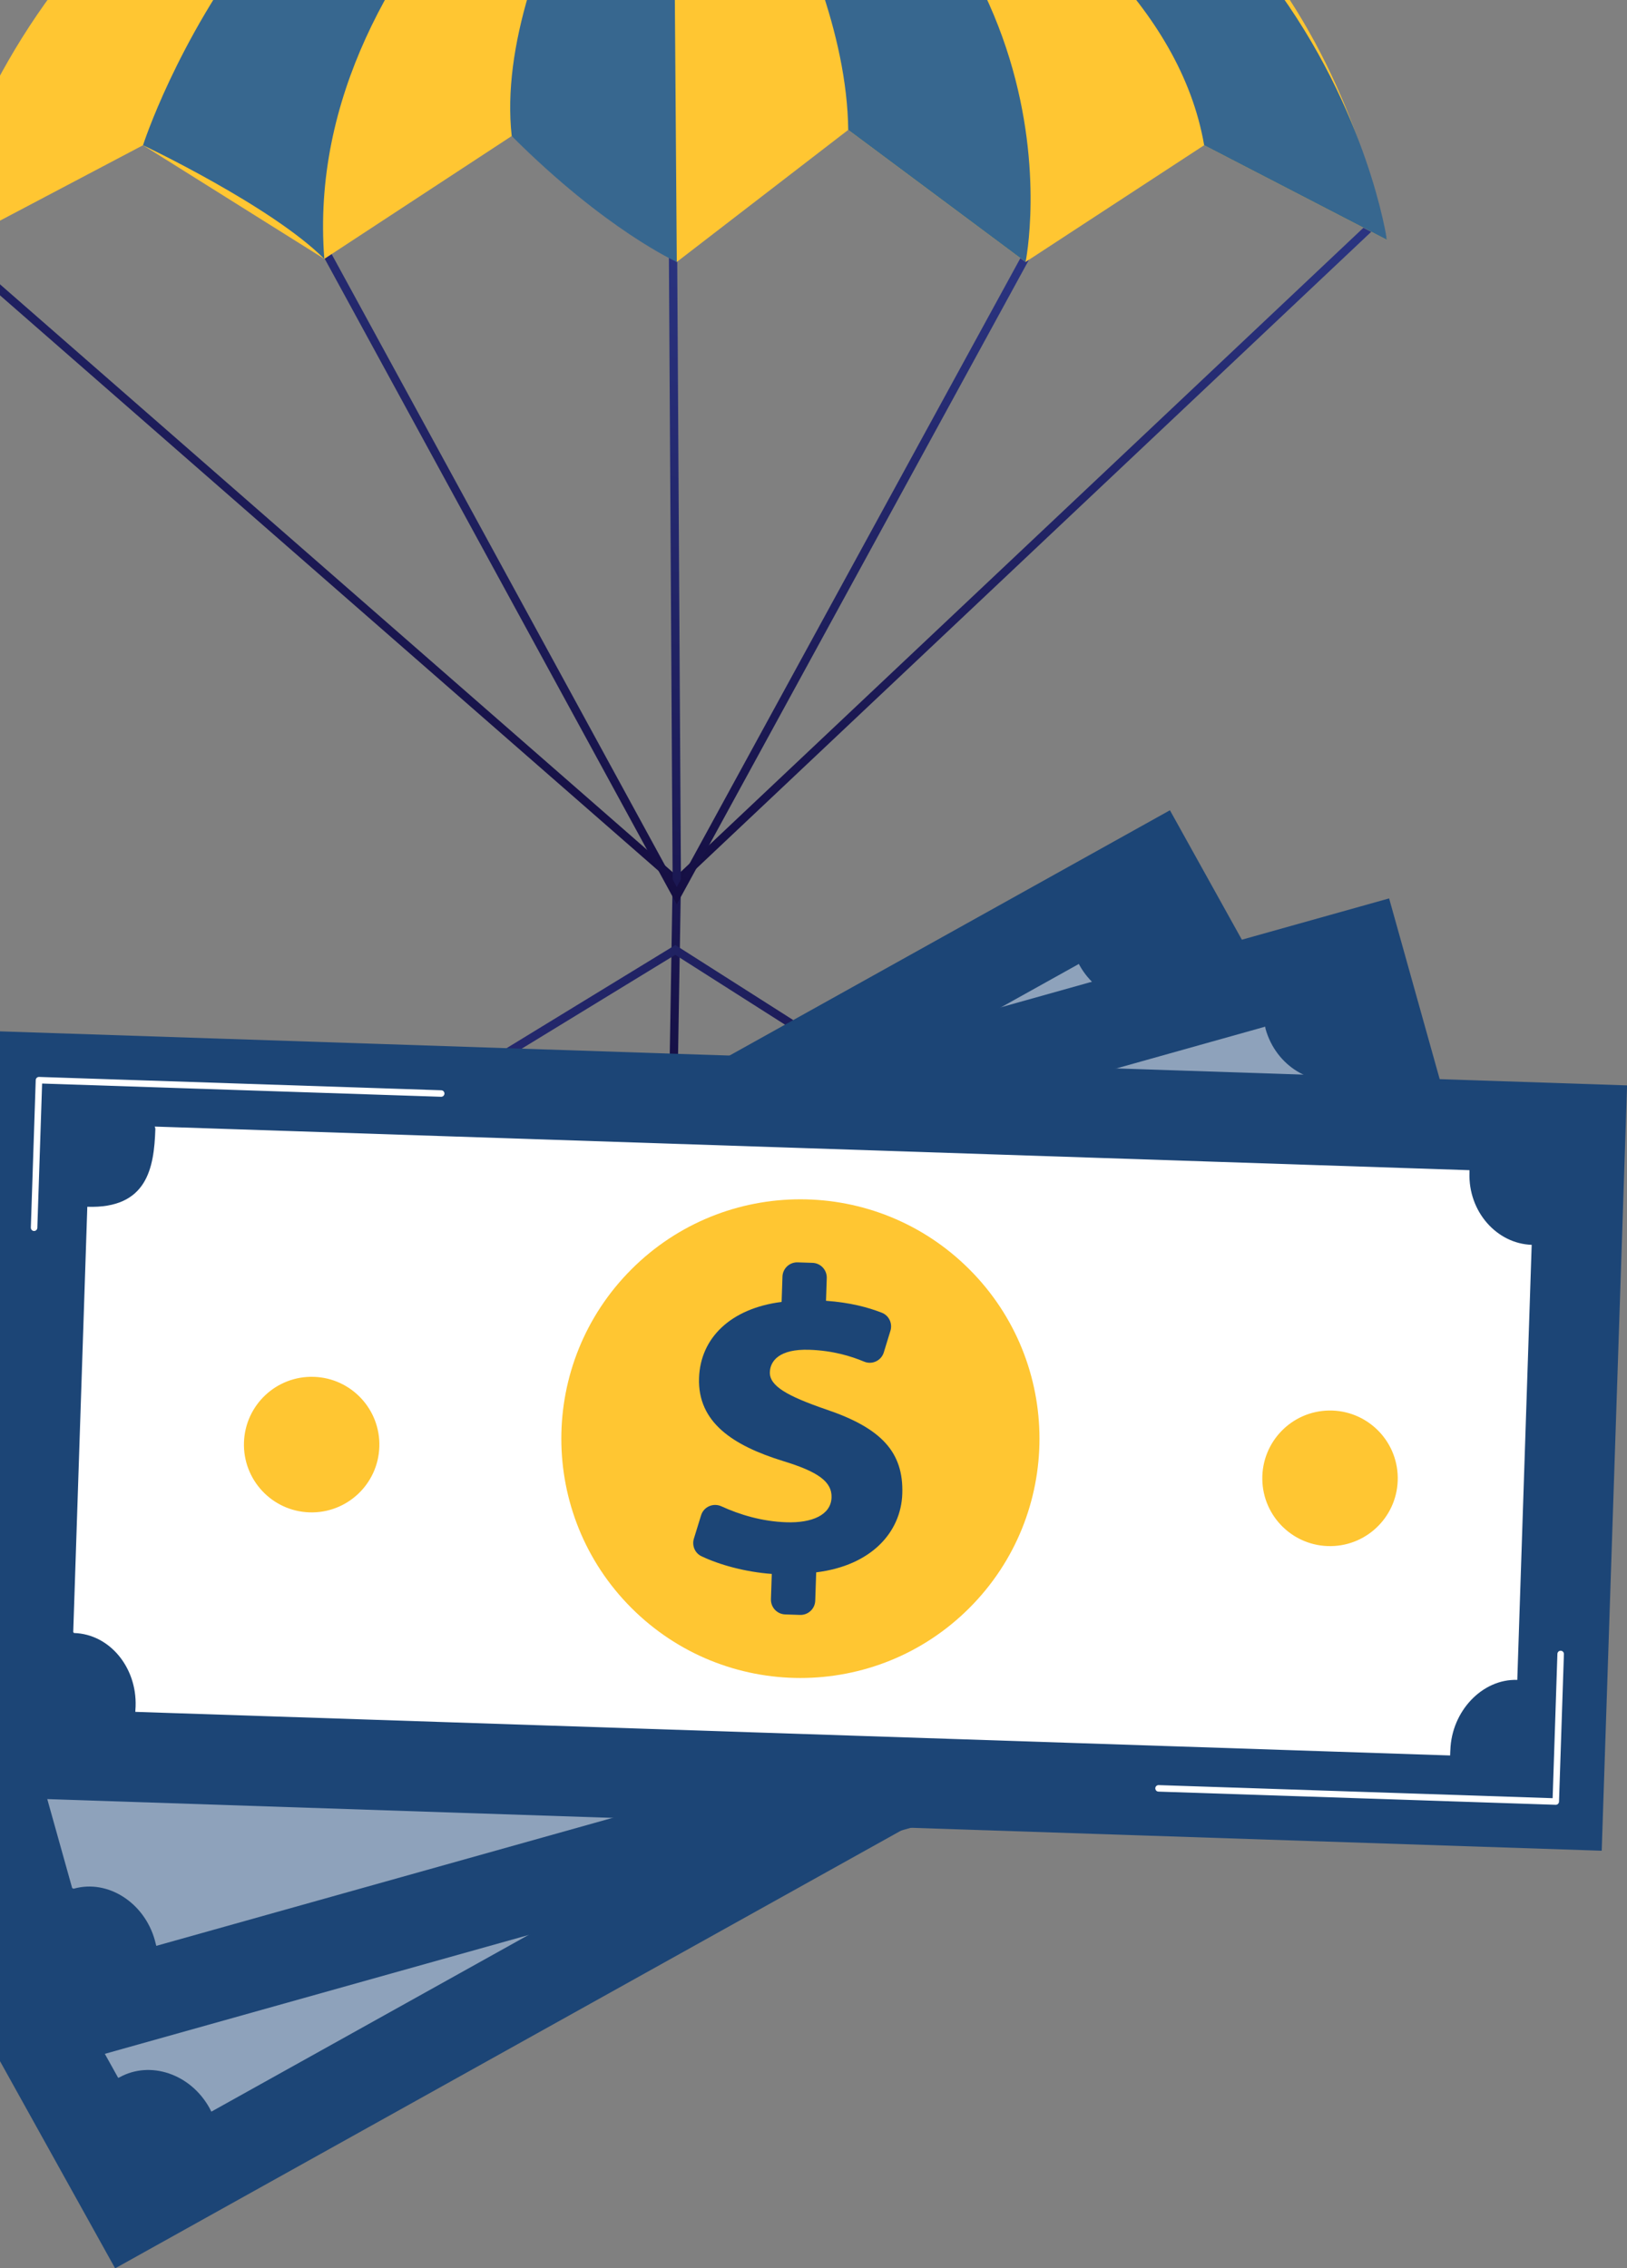
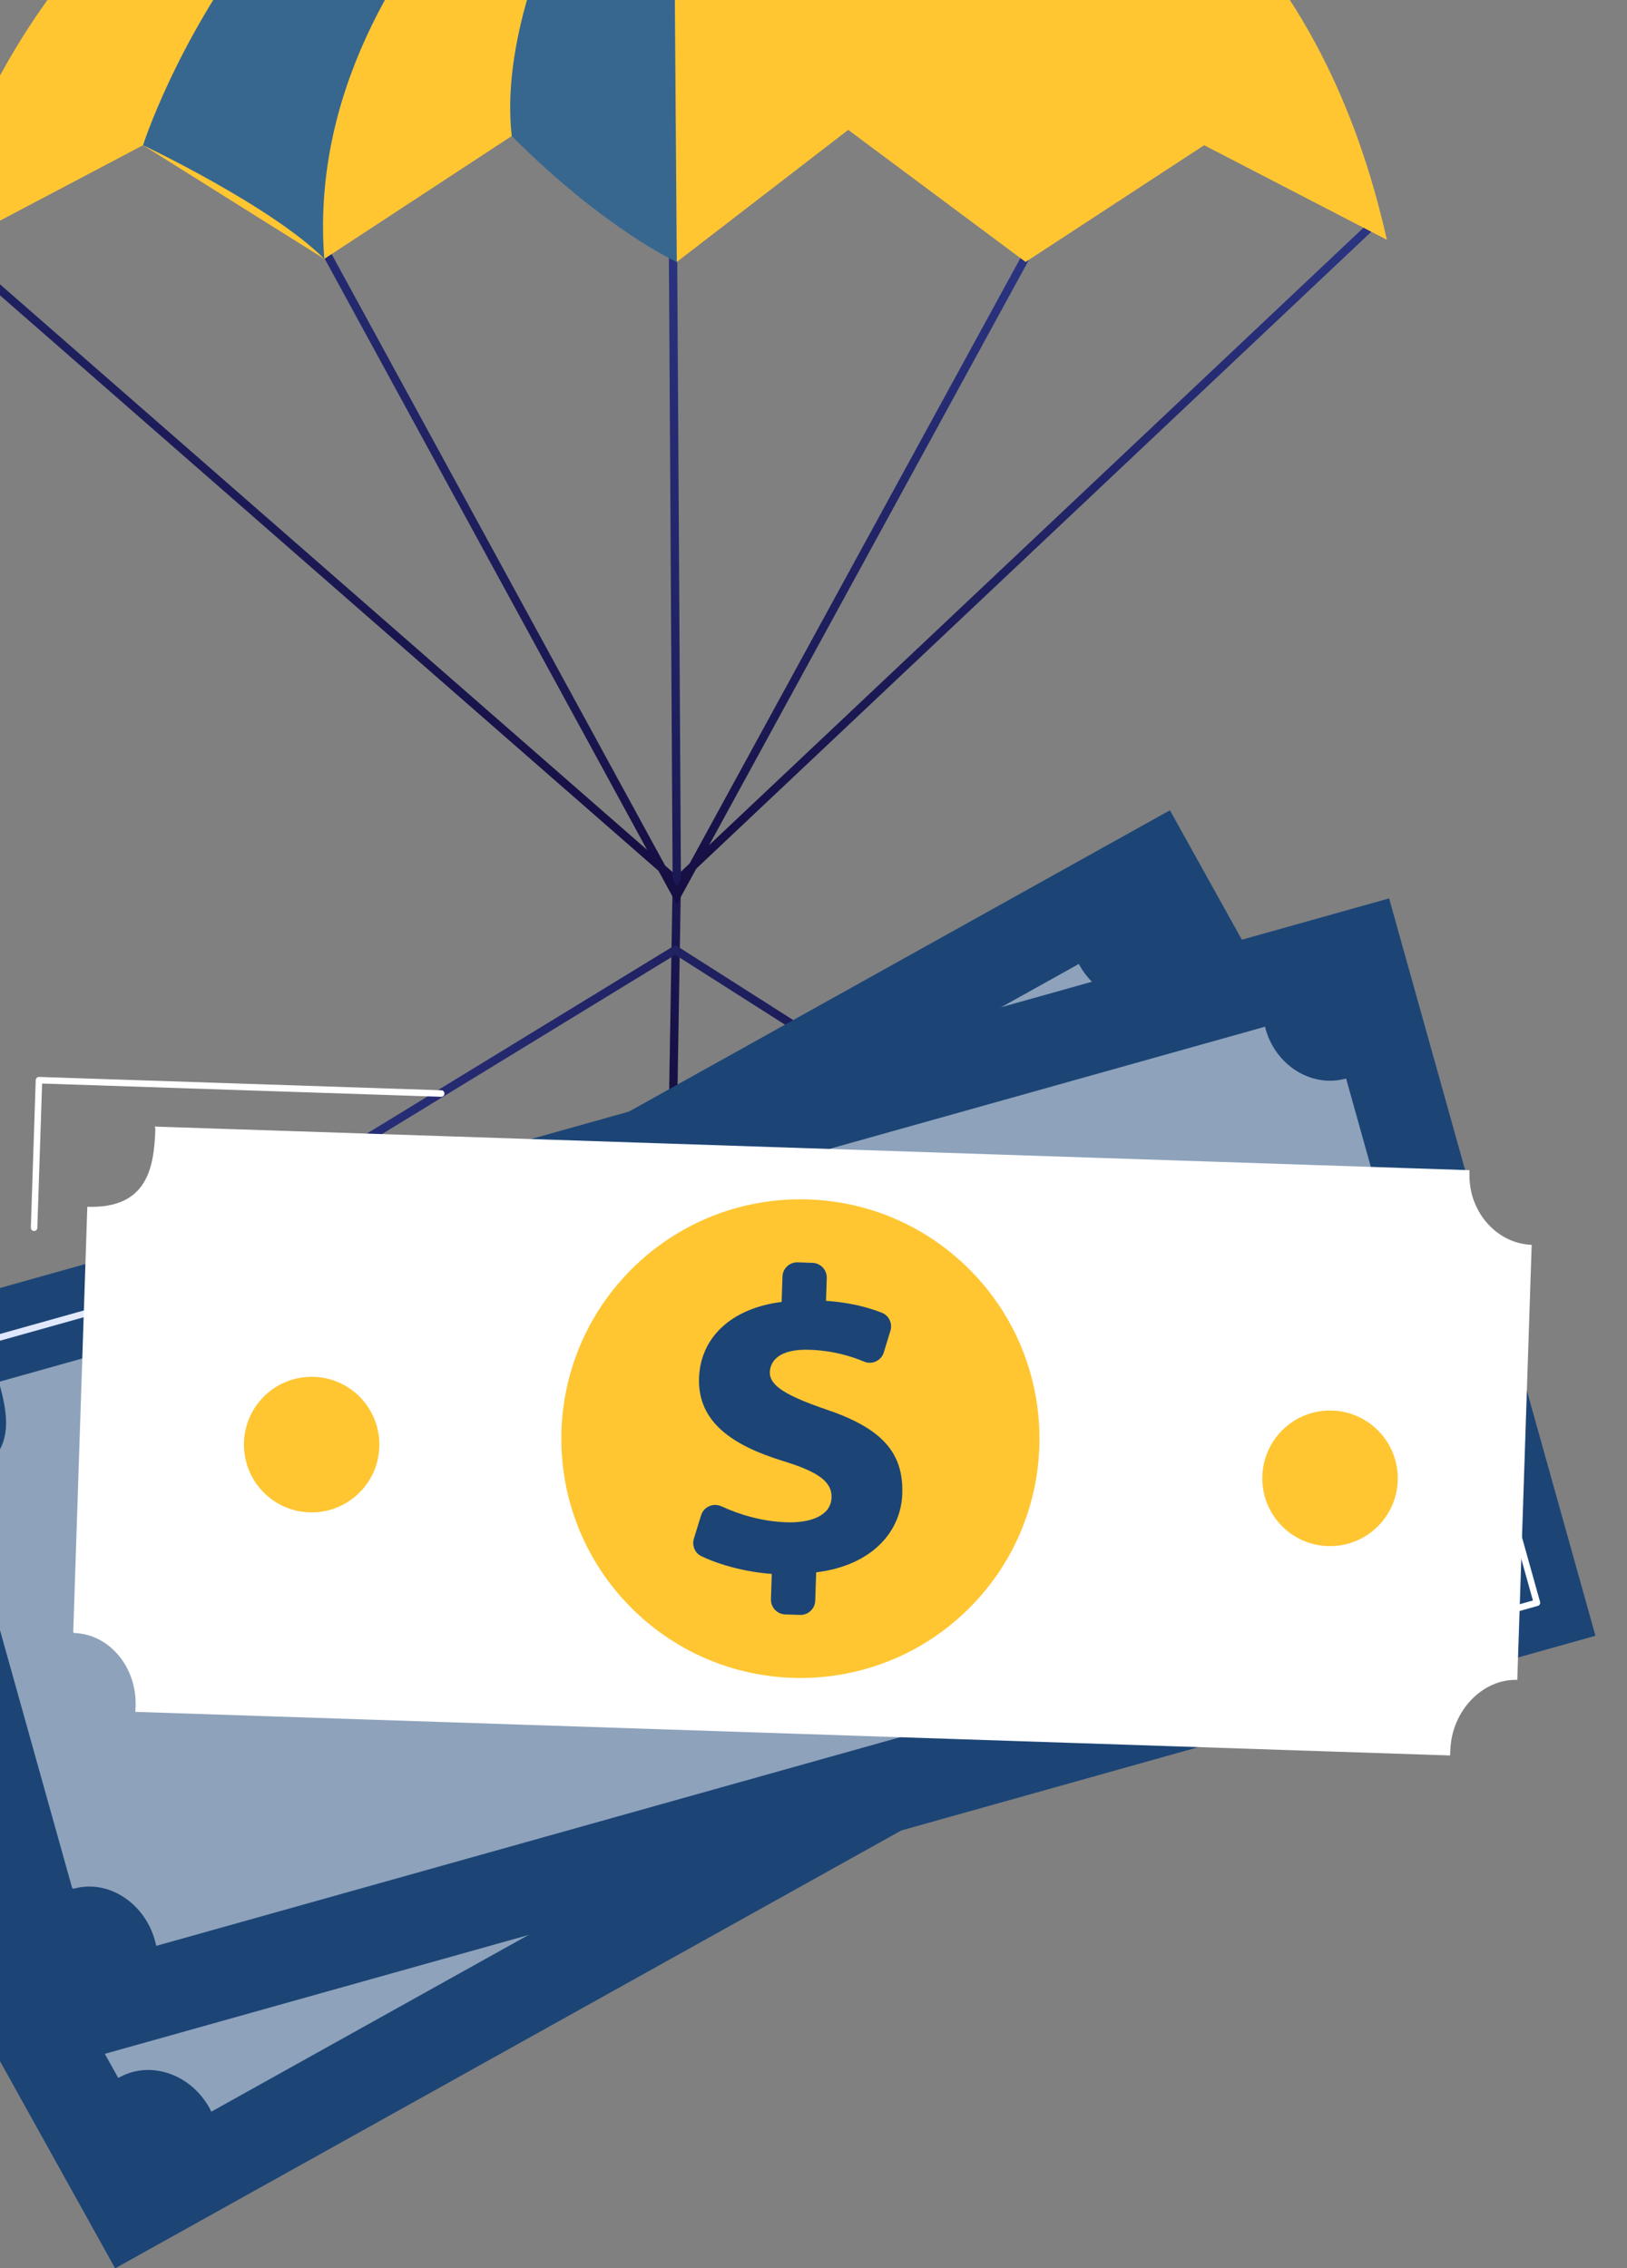
<svg xmlns="http://www.w3.org/2000/svg" width="160" height="223" viewBox="0 0 160 223" fill="none">
  <rect x="0" y="0" width="160" height="223" fill="#808080" stroke="none" />
  <g clip-path="url(#clip0_1_985)">
    <path d="M66.566 87.199L66.287 86.954L-5.893 23.888L-5.357 23.272L66.545 86.094L134.961 21.561L135.521 22.156L66.566 87.199Z" fill="url(#paint0_linear_1_985)" />
    <path d="M66.566 110.596L65.749 110.583L66.147 86.64L65.749 20.171L66.566 20.166L66.965 86.644L66.566 110.596Z" fill="url(#paint1_linear_1_985)" />
    <path d="M66.555 88.908L31.468 24.589L32.185 24.197L66.556 87.202L100.992 24.197L101.708 24.589L66.555 88.908Z" fill="url(#paint2_linear_1_985)" />
    <path d="M111.953 122.859L66.405 93.872L21.443 121.347L21.018 120.648L66.414 92.908L66.629 93.045L112.391 122.17L111.953 122.859Z" fill="url(#paint3_linear_1_985)" />
    <path d="M136.39 23.58L118.417 14.278L100.857 25.755L83.416 12.769L66.555 25.755L50.321 13.373L31.892 25.453L14.066 14.278L-6.948 25.355C-3.012 9.434 12.001 -28 66.157 -28C120.313 -28 132.587 6.814 136.39 23.58Z" fill="#FFC632" />
    <path d="M14.065 14.278C14.065 14.278 27.08 -26.389 64.722 -28C64.722 -28 29.415 -6.257 31.893 25.453C26.706 20.261 14.067 14.278 14.067 14.278H14.065Z" fill="#37678F" />
    <path d="M66.556 25.755L66.157 -28C66.157 -28 48.371 -4.243 50.322 13.373C59.547 22.605 66.556 25.755 66.556 25.755Z" fill="#37678F" />
-     <path d="M66.157 -28C66.157 -28 83.179 -6.056 83.416 12.769L100.856 25.755C100.856 25.755 108.203 -9.679 66.157 -28Z" fill="#37678F" />
-     <path d="M67.36 -27.799C67.36 -27.799 113.755 -12.901 118.417 14.279L136.389 23.58C136.389 23.58 129.115 -26.993 67.36 -27.799Z" fill="#37678F" />
    <path d="M115.051 79.66L-25.01 157.651L11.323 223.01L151.384 145.019L115.051 79.66Z" fill="#1C4576" />
    <path opacity="0.5" d="M114.981 97.725L135.773 135.122C132.766 136.797 131.768 140.956 133.622 144.289C133.681 144.395 133.827 144.646 133.832 144.644L20.784 207.604C20.784 207.604 20.654 207.344 20.596 207.238C18.743 203.905 14.788 202.538 11.73 204.241C11.685 204.266 11.618 204.276 11.618 204.276L-8.707 167.722C-3.551 164.851 -4.974 161.158 -6.827 157.825C-6.886 157.719 -6.943 157.724 -6.948 157.727L106.1 94.767C106.1 94.767 106.101 94.792 106.161 94.898C108.013 98.232 111.974 99.402 114.981 97.726V97.725Z" fill="white" />
    <path d="M79.791 167.745C88.972 158.556 88.972 143.657 79.79 134.468C70.609 125.278 55.723 125.278 46.541 134.468C37.36 143.657 37.36 158.556 46.541 167.745C55.723 176.934 70.609 176.934 79.791 167.745Z" fill="url(#paint4_linear_1_985)" />
    <path d="M68.8 166.132L67.591 163.958C65.276 165.128 62.739 165.841 60.761 166.03C60.054 166.097 59.411 165.621 59.24 164.931L58.666 162.598C58.456 161.742 59.049 160.908 59.924 160.811C61.87 160.594 64.11 160.033 66.211 158.863C68.392 157.647 69.607 156.001 68.764 154.484C68.002 153.116 66.293 153.002 62.809 153.876C57.825 155.101 53.671 154.943 51.552 151.131C49.639 147.691 50.692 143.663 54.664 140.531L53.455 138.356C53.066 137.656 53.317 136.774 54.017 136.385L55.293 135.674C55.992 135.285 56.874 135.537 57.262 136.236L58.347 138.187C60.49 137.104 62.215 136.613 63.662 136.365C64.403 136.237 65.115 136.718 65.295 137.448L65.829 139.604C66.034 140.436 65.483 141.26 64.636 141.386C63.287 141.584 61.468 142.022 59.419 143.163C56.832 144.605 56.688 146.089 57.223 147.05C57.882 148.235 59.887 148.184 63.828 147.346C69.436 146.113 72.543 146.999 74.538 150.589C76.369 153.882 75.575 158.2 71.255 161.576L72.608 164.01C72.997 164.71 72.746 165.593 72.046 165.982L70.77 166.693C70.07 167.083 69.189 166.831 68.8 166.131V166.132Z" fill="white" />
    <path d="M-12.468 172.195C-12.497 172.171 -12.522 172.141 -12.542 172.105L-19.355 159.851C-19.397 159.777 -19.406 159.689 -19.383 159.608C-19.36 159.526 -19.305 159.457 -19.231 159.415L15.353 140.153C15.507 140.067 15.702 140.123 15.788 140.278C15.874 140.432 15.819 140.627 15.664 140.713L-18.641 159.82L-11.982 171.794C-11.896 171.948 -11.952 172.143 -12.106 172.229C-12.226 172.295 -12.368 172.278 -12.466 172.195H-12.468Z" fill="url(#paint5_linear_1_985)" />
    <path d="M110.92 162.884C110.891 162.86 110.866 162.829 110.846 162.794C110.76 162.639 110.816 162.445 110.97 162.358L144.845 143.492L137.709 130.657C137.623 130.502 137.679 130.308 137.834 130.221C137.988 130.135 138.183 130.19 138.269 130.345L145.561 143.46C145.602 143.534 145.612 143.622 145.589 143.704C145.565 143.785 145.511 143.855 145.436 143.896L111.282 162.918C111.163 162.984 111.02 162.967 110.922 162.884H110.92Z" fill="white" />
    <path d="M136.606 88.325L-17.731 131.598L2.561 204.093L156.898 160.82L136.606 88.325Z" fill="#1C4576" />
-     <path opacity="0.5" d="M132.376 106.033L143.911 147.243C140.598 148.172 138.727 152.146 139.756 155.819C139.789 155.936 139.805 155.899 139.943 156.372L15.369 191.304C15.242 190.828 15.255 190.856 15.224 190.74C14.196 187.067 10.624 184.739 7.255 185.684C7.205 185.697 7.095 185.615 7.095 185.615L-4.181 145.333C1.5 143.74 0.973 139.74 -0.055 136.068C-0.088 135.951 -0.144 135.866 -0.15 135.867L124.425 100.935C124.425 100.935 124.421 101.037 124.454 101.154C125.482 104.827 129.063 106.964 132.377 106.033H132.376Z" fill="white" />
+     <path opacity="0.5" d="M132.376 106.033L143.911 147.243C140.598 148.172 138.727 152.146 139.756 155.819C139.789 155.936 139.805 155.899 139.943 156.372L15.369 191.304C15.242 190.828 15.255 190.856 15.224 190.74C14.196 187.067 10.624 184.739 7.255 185.684C7.205 185.697 7.095 185.615 7.095 185.615L-4.181 145.333C1.5 143.74 0.973 139.74 -0.055 136.068C-0.088 135.951 -0.144 135.866 -0.15 135.867L124.425 100.935C124.425 100.935 124.421 101.037 124.454 101.154C125.482 104.827 129.063 106.964 132.377 106.033H132.376" fill="white" />
    <path d="M86.245 162.523C95.426 153.334 95.426 138.435 86.245 129.246C77.063 120.057 62.177 120.057 52.996 129.246C43.814 138.435 43.814 153.334 52.996 162.523C62.177 171.712 77.063 171.712 86.245 162.523Z" fill="url(#paint6_linear_1_985)" />
    <path d="M71.609 161.809L70.939 159.413C68.416 160.013 65.783 160.115 63.814 159.839C63.111 159.74 62.595 159.127 62.591 158.417L62.574 156.015C62.568 155.134 63.339 154.461 64.212 154.57C66.156 154.812 68.464 154.787 70.78 154.138C73.184 153.463 74.748 152.146 74.28 150.474C73.858 148.966 72.221 148.457 68.629 148.497C63.498 148.529 59.493 147.409 58.317 143.209C57.255 139.417 59.216 135.746 63.806 133.623L63.136 131.227C62.92 130.456 63.369 129.656 64.139 129.44L65.545 129.045C66.315 128.83 67.115 129.279 67.331 130.05L67.933 132.201C70.269 131.646 72.059 131.57 73.525 131.665C74.276 131.714 74.856 132.346 74.862 133.099L74.88 135.32C74.888 136.176 74.159 136.85 73.308 136.775C71.95 136.654 70.078 136.657 67.82 137.29C64.969 138.09 64.485 139.501 64.781 140.56C65.146 141.865 67.109 142.282 71.135 142.384C76.877 142.489 79.693 144.074 80.8 148.029C81.816 151.658 80.04 155.674 75.055 157.952L75.805 160.633C76.02 161.404 75.572 162.203 74.802 162.42L73.395 162.815C72.625 163.03 71.826 162.581 71.609 161.81V161.809Z" fill="white" />
    <path d="M-8.313 149.006C-8.337 148.975 -8.354 148.94 -8.366 148.901L-12.279 134.923C-12.327 134.753 -12.228 134.576 -12.058 134.529L25.578 123.976C25.749 123.928 25.926 124.027 25.973 124.197C26.02 124.368 25.922 124.544 25.751 124.592L-11.578 135.058L-7.751 148.728C-7.704 148.899 -7.803 149.075 -7.973 149.123C-8.104 149.159 -8.238 149.109 -8.316 149.006H-8.313Z" fill="url(#paint7_linear_1_985)" />
    <path d="M113.25 168.319C113.227 168.288 113.21 168.253 113.198 168.214C113.15 168.044 113.249 167.867 113.419 167.82L150.749 157.352L146.922 143.682C146.875 143.511 146.973 143.335 147.143 143.287C147.314 143.24 147.49 143.337 147.538 143.509L151.451 157.487C151.474 157.568 151.463 157.656 151.422 157.73C151.38 157.805 151.311 157.858 151.229 157.881L113.592 168.436C113.461 168.472 113.327 168.422 113.249 168.319H113.25Z" fill="white" />
-     <path d="M-0.184 101.39L-2.678 176.634L157.513 181.953L160.007 106.708L-0.184 101.39Z" fill="#1C4576" />
    <path d="M150.627 122.384L149.211 165.157C145.77 165.043 142.755 168.23 142.63 172.042C142.626 172.162 142.616 172.096 142.606 172.587L13.306 168.299C13.328 167.808 13.333 167.876 13.336 167.754C13.463 163.942 10.795 160.665 7.298 160.548C7.247 160.546 7.202 160.453 7.202 160.453L8.586 118.643C14.482 118.839 15.15 114.828 15.277 111.017C15.28 110.896 15.217 110.76 15.211 110.758L144.511 115.046C144.511 115.046 144.511 115.18 144.509 115.302C144.382 119.114 147.189 122.27 150.628 122.384H150.627Z" fill="white" />
    <path d="M95.337 158.078C104.518 148.888 104.518 133.99 95.336 124.801C86.155 115.611 71.269 115.611 62.087 124.801C52.906 133.99 52.906 148.888 62.087 158.078C71.269 167.267 86.155 167.267 95.337 158.078Z" fill="#FFC632" />
    <path d="M75.814 157.225L75.897 154.739C73.31 154.549 70.768 153.853 68.975 152.996C68.335 152.69 68.027 151.948 68.237 151.27L68.945 148.975C69.204 148.133 70.141 147.725 70.942 148.091C72.722 148.908 74.931 149.582 77.335 149.661C79.829 149.744 81.717 148.958 81.775 147.223C81.827 145.658 80.419 144.679 76.983 143.633C72.081 142.115 68.6 139.838 68.744 135.48C68.874 131.543 71.849 128.635 76.865 127.996L76.948 125.508C76.974 124.708 77.643 124.081 78.444 124.107L79.904 124.156C80.703 124.182 81.329 124.852 81.304 125.652L81.23 127.885C83.624 128.06 85.355 128.529 86.723 129.061C87.424 129.334 87.786 130.112 87.566 130.831L86.915 132.954C86.665 133.773 85.767 134.196 84.978 133.868C83.719 133.343 81.933 132.78 79.591 132.702C76.631 132.604 75.745 133.803 75.708 134.904C75.663 136.258 77.409 137.247 81.217 138.56C86.66 140.392 88.868 142.754 88.731 146.858C88.607 150.625 85.704 153.917 80.264 154.584L80.171 157.368C80.144 158.167 79.475 158.794 78.675 158.769L77.215 158.72C76.416 158.693 75.79 158.024 75.815 157.223L75.814 157.225Z" fill="#1C4576" />
    <path d="M3.096 120.896C3.054 120.84 3.03 120.77 3.032 120.694L3.513 106.187C3.515 106.101 3.552 106.021 3.614 105.964C3.676 105.905 3.759 105.875 3.843 105.877L43.398 107.189C43.575 107.195 43.712 107.343 43.707 107.52C43.701 107.696 43.554 107.835 43.378 107.829L4.141 106.528L3.671 120.715C3.665 120.892 3.518 121.03 3.341 121.024C3.24 121.021 3.152 120.971 3.096 120.895V120.896Z" fill="white" />
-     <path d="M113.675 176.012C113.633 175.956 113.609 175.886 113.611 175.81C113.618 175.634 113.765 175.495 113.941 175.501L152.687 176.787L153.156 162.598C153.162 162.421 153.31 162.283 153.486 162.289C153.662 162.295 153.8 162.443 153.795 162.62L153.314 177.127C153.312 177.213 153.276 177.293 153.214 177.35C153.151 177.409 153.069 177.439 152.985 177.437L113.919 176.141C113.818 176.138 113.729 176.088 113.674 176.012H113.675Z" fill="white" />
    <path d="M37.304 142.245C37.183 145.924 34.104 148.807 30.428 148.686C26.751 148.564 23.871 145.482 23.992 141.803C24.114 138.124 27.193 135.241 30.869 135.363C34.545 135.484 37.426 138.566 37.304 142.245Z" fill="#FFC632" />
    <path d="M130.89 152.004C134.568 151.952 137.507 148.926 137.455 145.245C137.403 141.564 134.379 138.622 130.701 138.674C127.024 138.726 124.084 141.752 124.136 145.434C124.188 149.115 127.212 152.056 130.89 152.004Z" fill="#FFC632" />
  </g>
  <defs>
    <linearGradient id="paint0_linear_1_985" x1="70.123" y1="3.708" x2="48.504" y2="82.225" gradientUnits="userSpaceOnUse">
      <stop stop-color="#2B3582" />
      <stop offset="1" stop-color="#150E42" />
    </linearGradient>
    <linearGradient id="paint1_linear_1_985" x1="77.741" y1="23.243" x2="54.542" y2="107.498" gradientUnits="userSpaceOnUse">
      <stop stop-color="#2B3582" />
      <stop offset="1" stop-color="#150E42" />
    </linearGradient>
    <linearGradient id="paint2_linear_1_985" x1="69.108" y1="15.419" x2="50.12" y2="84.383" gradientUnits="userSpaceOnUse">
      <stop stop-color="#2B3582" />
      <stop offset="1" stop-color="#150E42" />
    </linearGradient>
    <linearGradient id="paint3_linear_1_985" x1="21.018" y1="107.884" x2="112.391" y2="107.884" gradientUnits="userSpaceOnUse">
      <stop stop-color="#2B3582" />
      <stop offset="1" stop-color="#150E42" />
    </linearGradient>
    <linearGradient id="paint4_linear_1_985" x1="56.161" y1="135.986" x2="142.987" y2="325.071" gradientUnits="userSpaceOnUse">
      <stop stop-color="#50E7B7" />
      <stop offset="1" stop-color="#323992" />
    </linearGradient>
    <linearGradient id="paint5_linear_1_985" x1="-19.397" y1="156.191" x2="15.827" y2="156.191" gradientUnits="userSpaceOnUse">
      <stop stop-color="#DAE3FE" />
      <stop offset="1" stop-color="#E9EFFD" />
    </linearGradient>
    <linearGradient id="paint6_linear_1_985" x1="66.339" y1="129.525" x2="106.812" y2="333.644" gradientUnits="userSpaceOnUse">
      <stop stop-color="#50E7B7" />
      <stop offset="1" stop-color="#323992" />
    </linearGradient>
    <linearGradient id="paint7_linear_1_985" x1="-12.29" y1="136.549" x2="25.986" y2="136.549" gradientUnits="userSpaceOnUse">
      <stop stop-color="#DAE3FE" />
      <stop offset="1" stop-color="#E9EFFD" />
    </linearGradient>
    <clipPath id="clip0_1_985">
      <rect width="185" height="251" fill="white" transform="translate(-25 -28)" />
    </clipPath>
  </defs>
</svg>